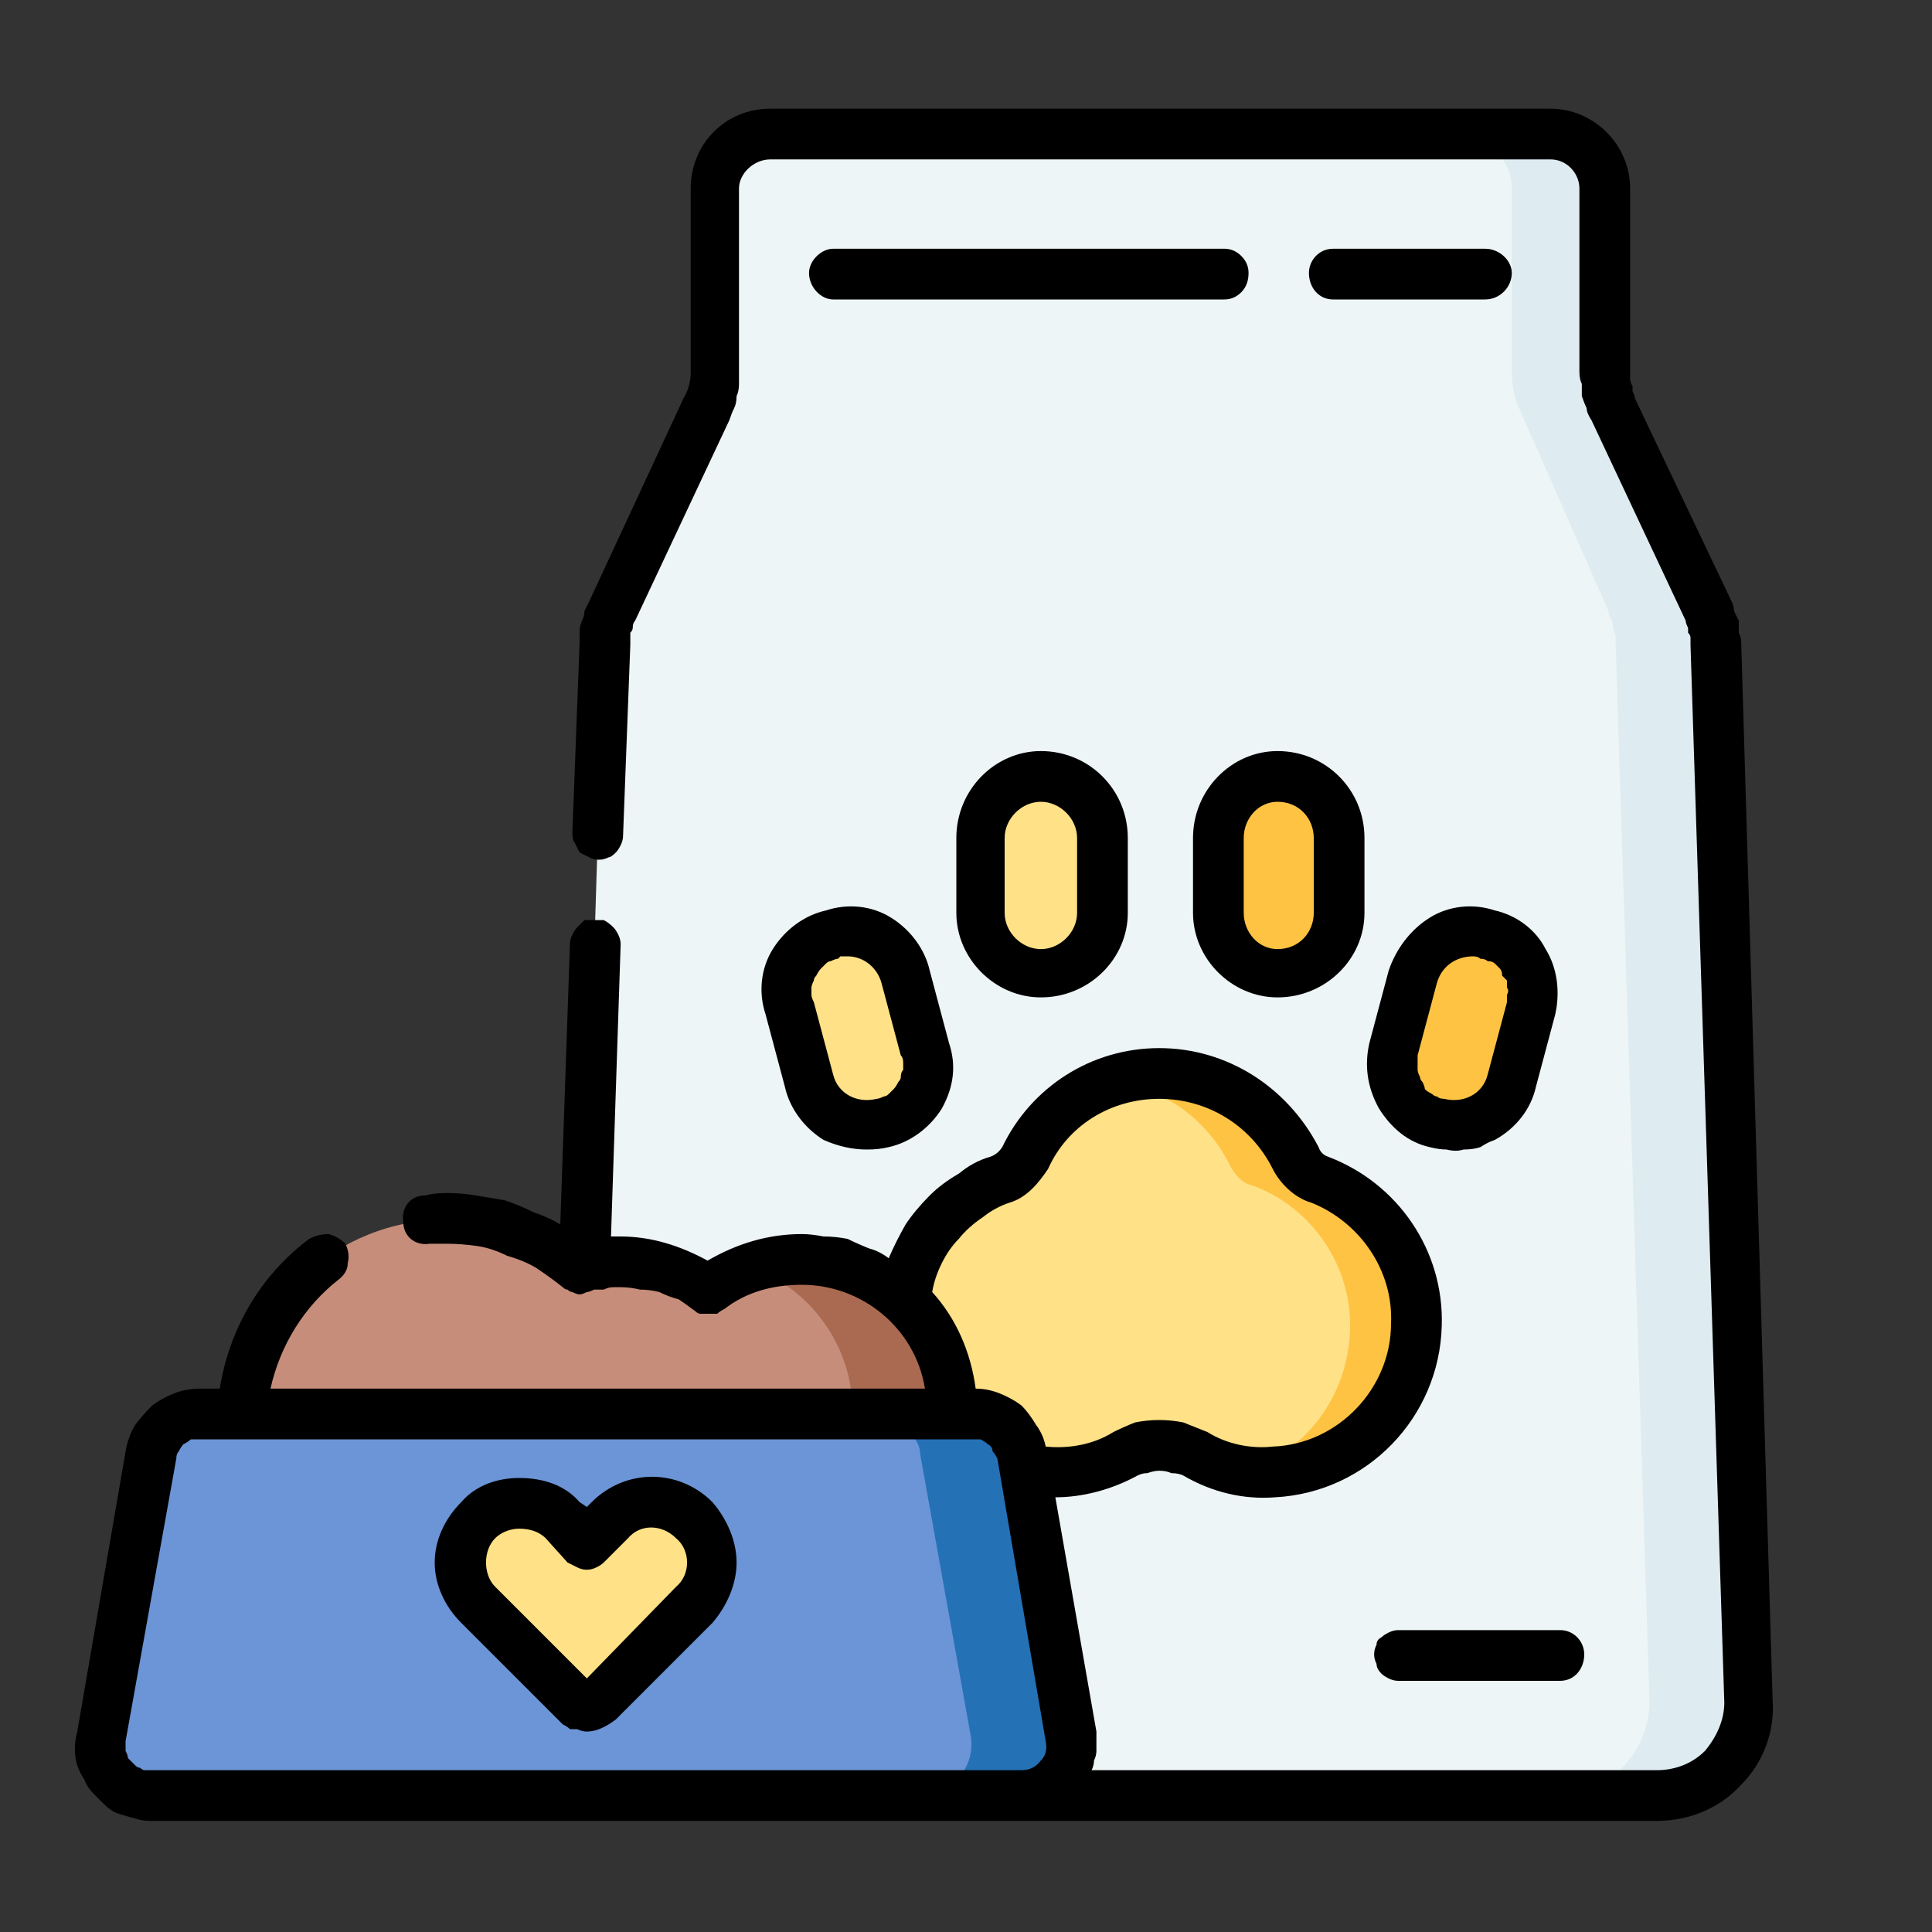
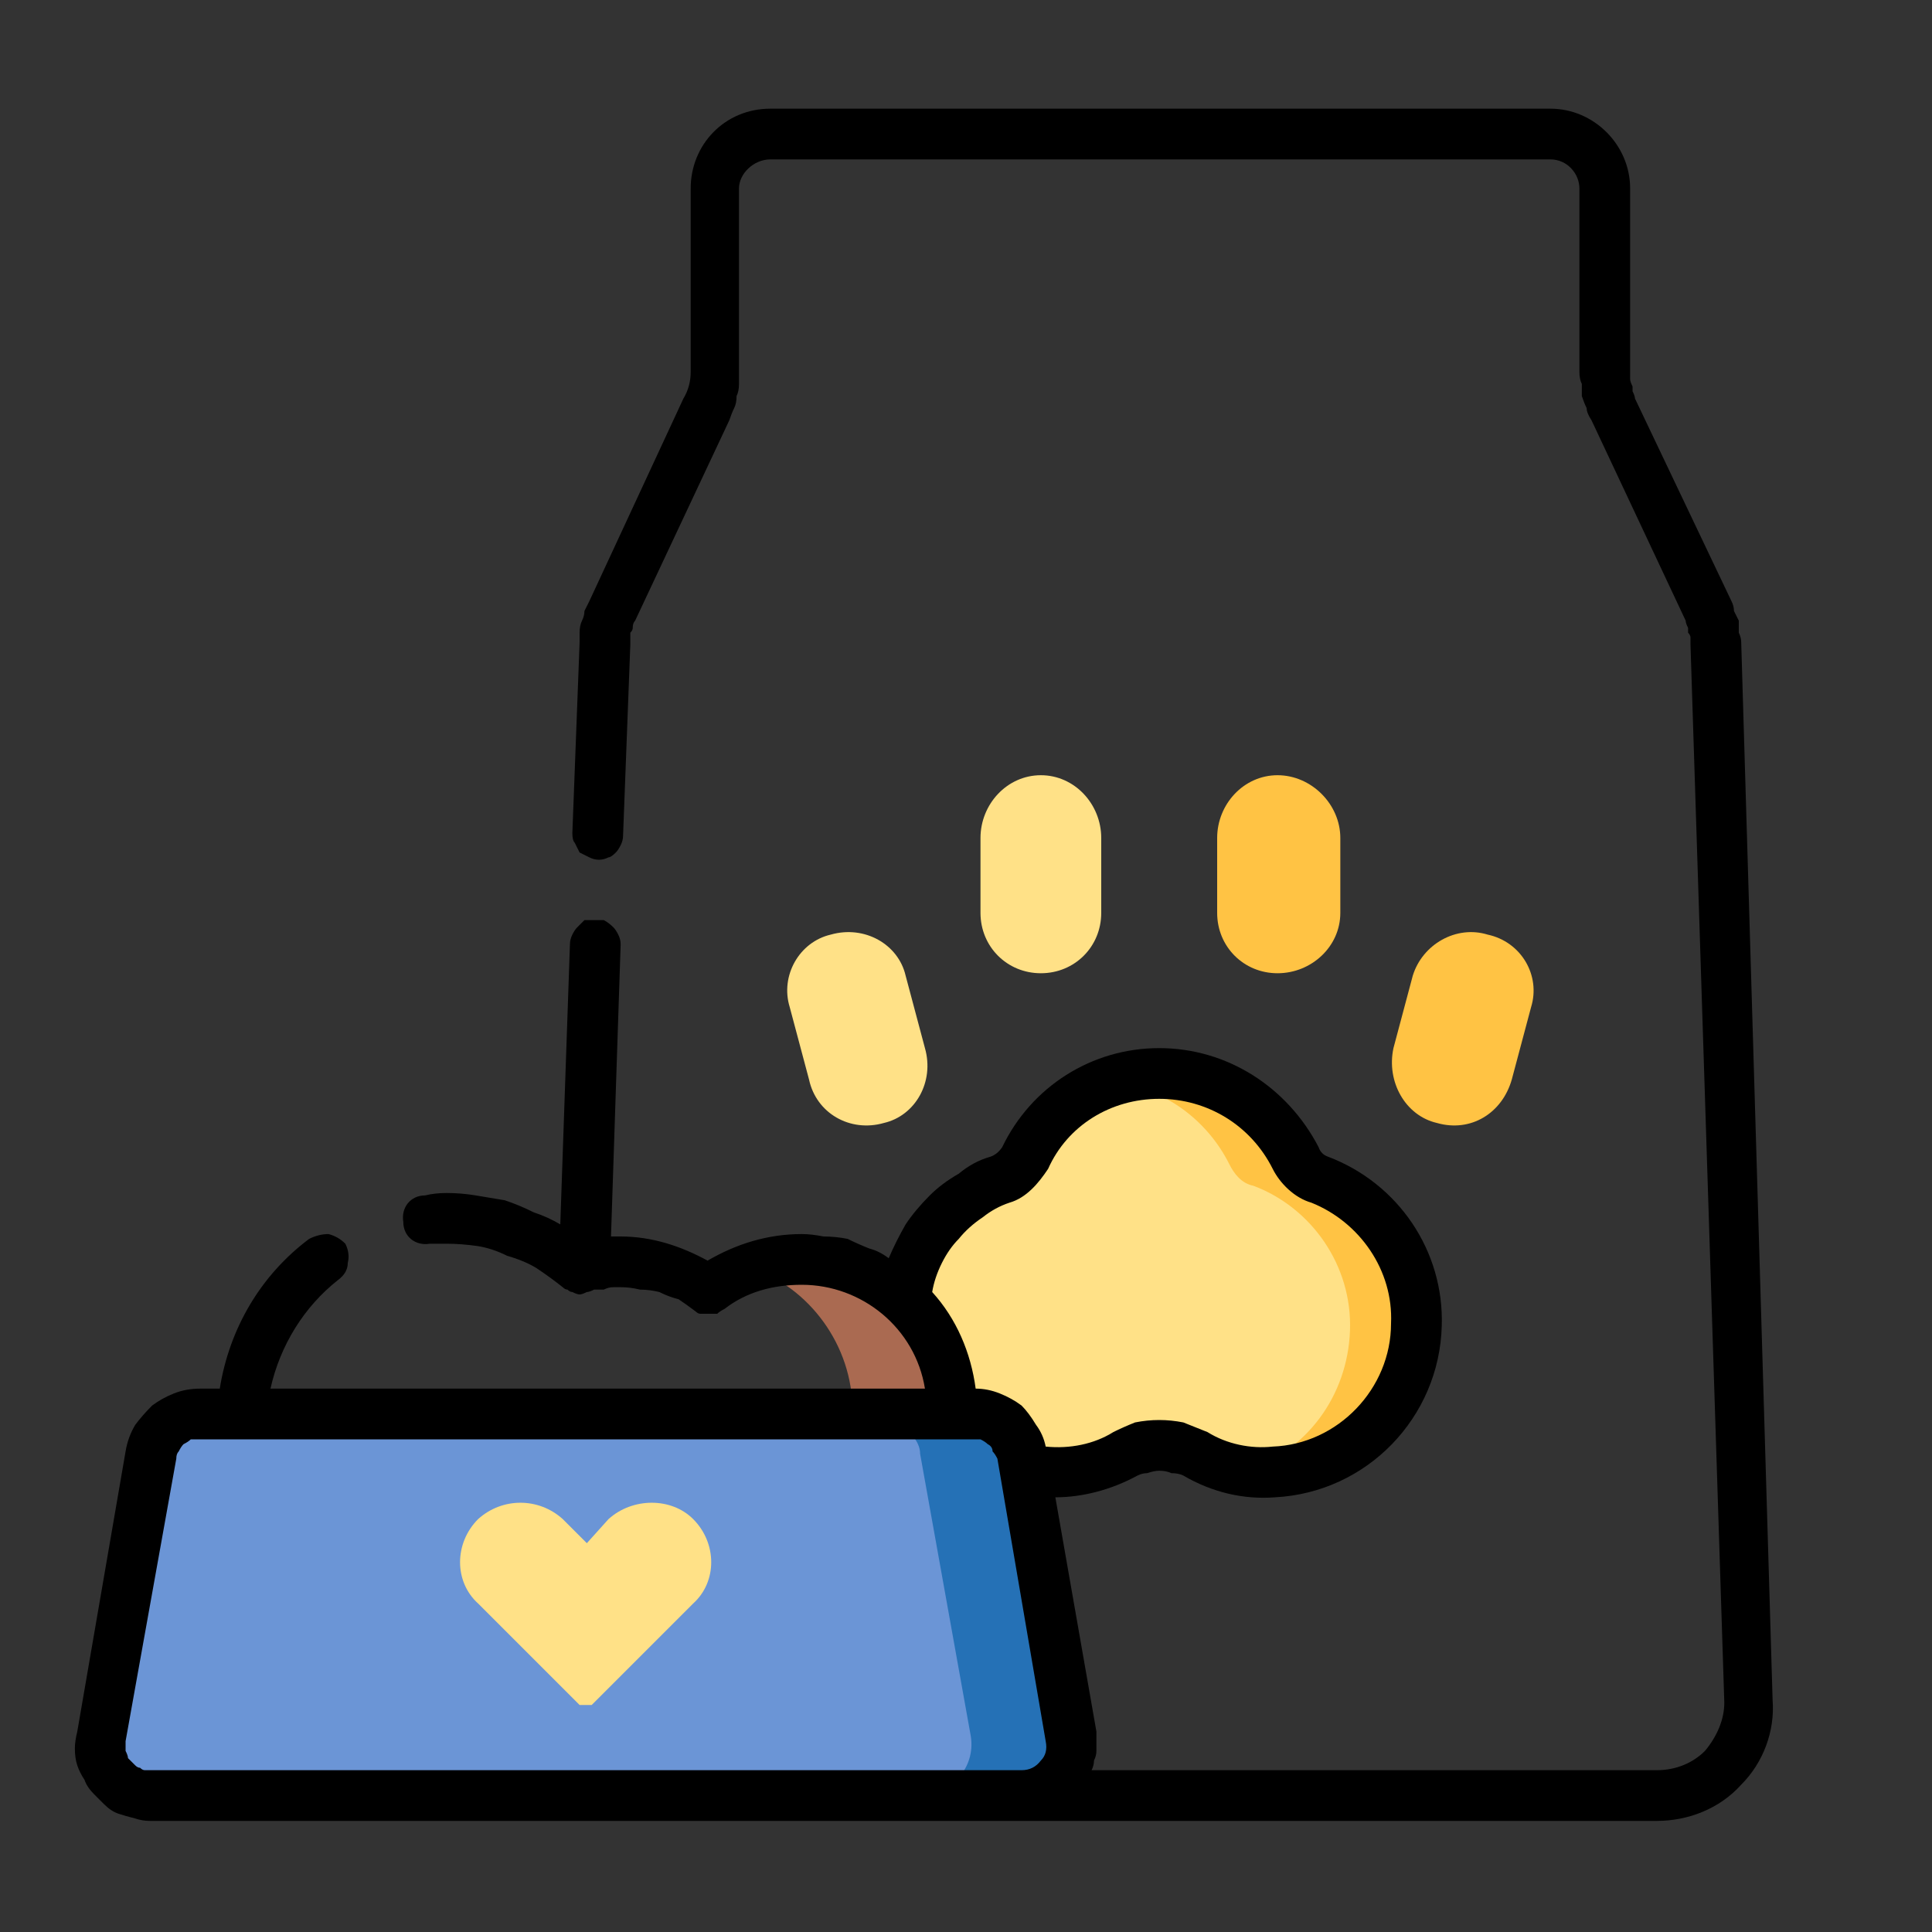
<svg xmlns="http://www.w3.org/2000/svg" version="1.2" viewBox="0 0 80 80" width="80" height="80">
  <rect x="0" y="0" width="80" height="80" fill="#333333" stroke="none" />
  <title>svgexport-6-svg</title>
  <style>
		.s0 { fill: #eef5f6 } 
		.s1 { fill: #deecf1 } 
		.s2 { fill: #ffe187 } 
		.s3 { fill: #ffc344 } 
		.s4 { fill: #c68d7a } 
		.s5 { fill: #6b95d6 } 
		.s6 { fill: #2571b6 } 
		.s7 { fill: #aa6a51 } 
		.s8 { fill: #000000 } 
	</style>
  <g id="Layer">
-     <path id="Layer" class="s0" d="m69.3 25.3l-3.9-8.4q-0.1-0.2-0.1-0.3-0.1-0.2-0.1-0.4-0.1-0.2-0.1-0.4 0-0.2 0-0.4v-7.6c0-1.2-1-2.2-2.3-2.2h-30.9c-1.3 0-2.3 1-2.3 2.2v7.6q0 0.8-0.3 1.5l-4 8.4q0 0.2-0.1 0.3 0 0.2-0.1 0.4 0 0.1-0.1 0.3 0 0.2 0 0.4l-0.8 25.7-0.6 16.7c0 2.1 1.7 3.9 3.8 3.9l14.9 1.3h24.9c2.2 0 3.9-1.7 3.8-3.9l-1.3-43.7q0-0.2-0.1-0.4 0-0.2 0-0.3-0.1-0.2-0.1-0.4-0.1-0.1-0.2-0.3z" />
-     <path id="Layer" class="s1" d="m72.4 70.4l-1.4-43.7q0-0.2 0-0.4 0-0.2-0.1-0.3 0-0.2-0.1-0.4 0-0.1-0.1-0.3l-3.9-8.4q-0.1-0.2-0.1-0.3-0.1-0.2-0.2-0.4 0-0.2 0-0.4 0-0.2 0-0.4v-7.6c0-1.2-1.1-2.2-2.3-2.2h-3.9c1.3 0 2.3 1 2.3 2.2v7.6q0 0.8 0.3 1.5l3.7 8.4q0 0.2 0.1 0.3 0.1 0.2 0.1 0.4 0 0.1 0.1 0.3 0 0.2 0 0.4l1.4 43.7c0 2.2-1.7 3.9-3.8 3.9h4.1c2.2 0 3.9-1.7 3.8-3.9z" />
    <path id="Layer" fill-rule="evenodd" class="s2" d="m58.4 54.9c-0.1 3.2-2.4 5.7-5.6 5.9-0.4 0-0.8 0.2-1.2 0.1q-0.2 0-0.5-0.1-0.3 0-0.6-0.1-0.2-0.1-0.5-0.2-0.3-0.1-0.5-0.3-0.4-0.2-0.7-0.2-0.4-0.1-0.8-0.1-0.3 0-0.7 0.1-0.4 0-0.7 0.2c-1 0.5-2.1 0.8-3.3 0.7-3.2-0.1-5.8-2.8-5.9-6-0.1-2.8 1.6-5.1 4-6.1 0.5-0.1 0.8-0.5 1-0.9 0.8-1.5 2.1-2.6 3.6-3.1 0.7-0.2 1.3-0.1 2-0.1 2.5 0 4.3 1.4 5.4 3.5 0.2 0.4 0.5 0.8 1 0.9 2.4 0.9 4.1 3 4 5.8zm-21.8-8.4c-1.4 0.4-2.8-0.4-3.1-1.8l-0.8-3c-0.4-1.3 0.4-2.7 1.7-3 1.4-0.4 2.8 0.4 3.1 1.7l0.8 3c0.4 1.4-0.4 2.8-1.7 3.1z" />
    <path id="Layer" class="s3" d="m59.5 46.5c1.4 0.4 2.7-0.4 3.1-1.8l0.8-3c0.4-1.3-0.4-2.7-1.8-3-1.3-0.4-2.7 0.4-3.1 1.7l-0.8 3c-0.3 1.4 0.5 2.8 1.8 3.1z" />
    <path id="Layer" class="s2" d="m43.1 40.3c-1.4 0-2.5-1.1-2.5-2.5v-3.1c0-1.4 1.1-2.6 2.5-2.6 1.4 0 2.5 1.2 2.5 2.6v3.1c0 1.4-1.1 2.5-2.5 2.5z" />
    <path id="Layer" fill-rule="evenodd" class="s3" d="m55.5 37.8v-3.1c0-1.4-1.2-2.6-2.6-2.6-1.4 0-2.5 1.2-2.5 2.6v3.1c0 1.4 1.1 2.5 2.5 2.5 1.4 0 2.6-1.1 2.6-2.5zm-0.9 11c-0.4-0.1-0.8-0.5-1-0.9-1-2-3.1-3.5-5.6-3.5q-1 0-2 0.4c2.2 0.2 4 1.6 4.9 3.4 0.2 0.4 0.5 0.8 1 0.9 2.4 0.9 4.1 3.3 4 6-0.1 2.7-1.8 5-4.3 5.8q0.2 0 0.3 0 0.2 0 0.3 0 0.1 0.1 0.3 0.1 0.1 0 0.3-0.1c3.2-0.1 5.8-2.8 5.9-6 0-2.8-1.6-5.1-4.1-6.1z" />
-     <path id="Layer" class="s4" d="m33.2 52.4c-0.8 0-1.4-0.2-2.1 0.1q-0.2 0-0.5 0.1-0.2 0.1-0.4 0.3-0.2 0.1-0.4 0.2-0.3 0.2-0.5 0.3-0.3-0.3-0.8-0.5-0.4-0.2-0.9-0.3-0.4-0.2-0.9-0.3-0.5 0-1 0-0.9 0-1.7 0.2c-1.5-1.3-3.4-2-5.5-2-4.6 0-8.3 3.5-8.4 8l17.1 1.3 10.9-1.4c0-3.5-1.5-6-4.9-6z" />
    <path id="Layer" class="s5" d="m38.9 58.5h-30.6q-0.4 0-0.7 0.1-0.4 0.2-0.7 0.4-0.2 0.2-0.4 0.6-0.2 0.3-0.3 0.6l-2 11.7c-0.2 1.3 0.7 2.4 2 2.4h34.7c1.3 0 2.3-1.1 2-2.4l-2-11.7q-0.1-0.3-0.2-0.6-0.2-0.4-0.5-0.6-0.3-0.2-0.6-0.4-0.4-0.1-0.7-0.1z" />
    <path id="Layer" class="s2" d="m19.8 62.9c-1 1-1 2.6 0 3.5l4 4q0.1 0.1 0.2 0.2 0.1 0 0.3 0 0.1 0 0.2 0 0.1-0.1 0.2-0.2l4-4c1-0.9 1-2.5 0-3.5-0.9-0.9-2.5-0.9-3.5 0l-0.9 1-1-1c-1-0.9-2.5-0.9-3.5 0z" />
    <path id="Layer" class="s6" d="m44.3 71.9l-2-11.7q-0.1-0.3-0.3-0.6-0.1-0.4-0.4-0.6-0.3-0.2-0.6-0.4-0.4-0.1-0.8-0.1h-4.1q0.4 0 0.7 0.1 0.3 0.2 0.6 0.4 0.3 0.2 0.5 0.6 0.2 0.3 0.2 0.6l2.1 11.7c0.2 1.3-0.8 2.4-2.1 2.4h4.2c1.3 0 2.3-1.1 2-2.4z" />
    <path id="Layer" class="s7" d="m33.2 52.1q-1.1 0-2.1 0.4c2.4 0.8 4.2 3.2 4.2 5.9q0 0.1 0 0.1h4.1q0 0 0-0.1c0-3.5-2.8-6.3-6.2-6.3z" />
-     <path id="Layer" fill-rule="evenodd" class="s8" d="m34.2 37.7c0.9-0.3 1.9-0.2 2.7 0.3 0.8 0.5 1.4 1.3 1.6 2.2l0.8 3c0.3 0.9 0.2 1.8-0.3 2.7-0.5 0.8-1.3 1.4-2.2 1.6q-0.4 0.1-0.9 0.1-0.9 0-1.8-0.4c-0.8-0.5-1.4-1.3-1.6-2.2l-0.8-3c-0.3-0.9-0.2-1.9 0.3-2.7 0.5-0.8 1.3-1.4 2.2-1.6zm-0.5 2.9q-0.1 0.2-0.1 0.3 0 0.1 0 0.3 0 0.1 0.1 0.3l0.8 3c0.2 0.8 1 1.2 1.8 1q0.1 0 0.3-0.1 0.1 0 0.2-0.1 0.1-0.1 0.2-0.2 0.1-0.1 0.2-0.3 0.1-0.1 0.1-0.2 0-0.2 0.1-0.3 0-0.2 0-0.3 0-0.2-0.1-0.3l-0.8-3c-0.2-0.7-0.8-1.1-1.4-1.1q-0.1 0-0.1 0-0.1 0-0.1 0 0 0-0.1 0 0 0-0.1 0.1-0.1 0-0.3 0.1-0.1 0-0.2 0.1-0.1 0.1-0.2 0.2-0.1 0.1-0.2 0.3-0.1 0.1-0.1 0.2zm30.3-1.3c0.5 0.8 0.6 1.8 0.4 2.7l-0.8 3c-0.2 0.9-0.8 1.7-1.7 2.2q-0.3 0.1-0.6 0.3-0.3 0.1-0.7 0.1-0.3 0.1-0.7 0-0.3 0-0.7-0.1c-0.9-0.2-1.6-0.8-2.1-1.6-0.5-0.9-0.6-1.8-0.4-2.7l0.8-3c0.3-0.9 0.9-1.7 1.7-2.2 0.8-0.5 1.8-0.6 2.7-0.3 0.9 0.2 1.7 0.8 2.1 1.6zm-1.6 1.9q0.1-0.2 0-0.3 0-0.1 0-0.3-0.1-0.1-0.2-0.2 0-0.2-0.1-0.3-0.1-0.1-0.2-0.2-0.1-0.1-0.3-0.1-0.1-0.1-0.3-0.1-0.1-0.1-0.3-0.1c-0.7 0-1.3 0.4-1.5 1.1l-0.8 3q0 0.1 0 0.3 0 0.1 0 0.3 0 0.1 0.1 0.3 0 0.1 0.1 0.2 0.1 0.2 0.1 0.3 0.1 0.1 0.3 0.2 0.1 0.1 0.2 0.1 0.1 0.1 0.3 0.1c0.8 0.2 1.6-0.2 1.8-1l0.8-3q0-0.2 0-0.3zm-19.3-10.1c2 0 3.6 1.6 3.6 3.6v3.1c0 1.9-1.6 3.5-3.6 3.5-1.9 0-3.5-1.6-3.5-3.5v-3.1c0-2 1.6-3.6 3.5-3.6zm0 2.1c-0.8 0-1.5 0.7-1.5 1.5v3.1c0 0.8 0.7 1.5 1.5 1.5 0.8 0 1.5-0.7 1.5-1.5v-3.1c0-0.8-0.7-1.5-1.5-1.5zm9.8-2.1c2 0 3.6 1.6 3.6 3.6v3.1c0 1.9-1.6 3.5-3.6 3.5-1.9 0-3.5-1.6-3.5-3.5v-3.1c0-2 1.6-3.6 3.5-3.6zm0 2.1c-0.8 0-1.4 0.7-1.4 1.5v3.1c0 0.8 0.6 1.5 1.4 1.5 0.9 0 1.5-0.7 1.5-1.5v-3.1c0-0.8-0.6-1.5-1.5-1.5zm-23.4 29c0.6 0.7 1 1.6 1 2.5 0 0.9-0.4 1.8-1 2.5l-4 4c-0.4 0.3-0.8 0.5-1.2 0.5q-0.2 0-0.4-0.1-0.1 0-0.3 0-0.1-0.1-0.3-0.2-0.1-0.1-0.2-0.2l-4-4c-0.7-0.7-1.1-1.6-1.1-2.5 0-0.9 0.4-1.8 1.1-2.5 0.6-0.7 1.5-1 2.4-1 1 0 1.9 0.3 2.5 1l0.3 0.2 0.2-0.2c1.4-1.4 3.6-1.4 5 0zm-1.5 1.5c-0.6-0.6-1.5-0.6-2 0l-1 1q-0.1 0.1-0.3 0.2-0.2 0.1-0.4 0.1-0.2 0-0.4-0.1-0.2-0.1-0.4-0.2l-0.9-1c-0.3-0.3-0.7-0.4-1.1-0.4-0.3 0-0.7 0.1-1 0.4-0.5 0.5-0.5 1.5 0 2l3.8 3.8 3.7-3.8c0.6-0.5 0.6-1.5 0-2zm29 4.4q0-0.2 0.2-0.3 0.1-0.1 0.3-0.2 0.2-0.1 0.4-0.1h6.7c0.6 0 1 0.5 1 1 0 0.6-0.4 1.1-1 1.1h-6.7q-0.2 0-0.4-0.1-0.2-0.1-0.3-0.2-0.2-0.2-0.2-0.4-0.1-0.2-0.1-0.4 0-0.2 0.1-0.4z" />
    <path id="Layer" fill-rule="evenodd" class="s8" d="m6.2 75.4q-0.3 0-0.6-0.1-0.4-0.1-0.7-0.2-0.3-0.1-0.6-0.4-0.2-0.2-0.4-0.4-0.3-0.3-0.4-0.6-0.2-0.3-0.3-0.6-0.1-0.3-0.1-0.7 0-0.3 0.1-0.7l2-11.6q0.1-0.6 0.4-1.1 0.3-0.4 0.7-0.8 0.4-0.3 0.9-0.5 0.5-0.2 1.1-0.2h0.8c0.4-2.5 1.7-4.7 3.7-6.2q0.4-0.2 0.8-0.2 0.4 0.1 0.7 0.4 0.2 0.4 0.1 0.8 0 0.4-0.4 0.7c-1.4 1.1-2.4 2.7-2.8 4.5h27.1c-0.4-2.5-2.6-4.3-5.1-4.3-1.2 0-2.3 0.3-3.2 1q-0.2 0.1-0.3 0.2-0.2 0-0.3 0-0.2 0-0.4 0-0.1 0-0.2-0.1-0.4-0.3-0.7-0.5-0.4-0.1-0.8-0.3-0.4-0.1-0.8-0.1-0.4-0.1-0.8-0.1-0.2 0-0.3 0-0.2 0-0.4 0.1-0.2 0-0.4 0-0.2 0.1-0.3 0.1-0.2 0.1-0.3 0.1-0.1 0-0.3-0.1-0.1 0-0.2-0.1-0.1 0-0.2-0.1-0.5-0.4-1.1-0.8-0.5-0.3-1.2-0.5-0.6-0.3-1.2-0.4-0.7-0.1-1.3-0.1-0.1 0-0.2 0-0.1 0-0.2 0-0.1 0-0.1 0-0.1 0-0.2 0c-0.6 0.1-1.1-0.3-1.1-0.9-0.1-0.6 0.3-1.1 0.9-1.1q0.4-0.1 0.9-0.1 0.6 0 1.2 0.1 0.6 0.1 1.2 0.2 0.6 0.2 1.2 0.5 0.6 0.2 1.1 0.5l0.4-11.6q0-0.2 0.1-0.4 0.1-0.2 0.2-0.3 0.2-0.2 0.3-0.3 0.2 0 0.4 0 0.2 0 0.4 0 0.2 0.1 0.4 0.3 0.1 0.1 0.2 0.3 0.1 0.2 0.1 0.4l-0.4 12.1q0.2 0 0.4 0c1.3 0 2.5 0.4 3.6 1 1.2-0.7 2.5-1.1 3.9-1.1q0.4 0 0.9 0.1 0.5 0 1 0.1 0.4 0.2 0.9 0.4 0.4 0.1 0.8 0.4 0.3-0.7 0.7-1.4 0.4-0.6 1-1.2 0.5-0.5 1.2-0.9 0.6-0.5 1.3-0.7 0.3-0.1 0.5-0.4c1.2-2.5 3.7-4.1 6.5-4.1 2.8 0 5.3 1.6 6.6 4.1q0.1 0.3 0.4 0.4c2.9 1.1 4.8 3.9 4.7 7-0.1 3.8-3.1 6.9-6.9 7.1-1.3 0.1-2.6-0.2-3.8-0.9q-0.2-0.1-0.5-0.1-0.2-0.1-0.5-0.1-0.2 0-0.5 0.1-0.2 0-0.4 0.1c-1.1 0.6-2.3 0.9-3.4 0.9l1.7 9.7q0 0.2 0 0.4 0 0.2 0 0.4 0 0.2-0.1 0.4 0 0.2-0.1 0.4h23.4c0.8 0 1.5-0.3 2-0.8 0.5-0.6 0.8-1.3 0.8-2l-1.4-43.8q0-0.1 0-0.3 0-0.1-0.1-0.2 0-0.1 0-0.2-0.1-0.2-0.1-0.3l-3.9-8.3q-0.2-0.3-0.2-0.5-0.1-0.2-0.2-0.5 0-0.2 0-0.5-0.1-0.2-0.1-0.5v-7.6c0-0.6-0.5-1.2-1.2-1.2h-32.3c-0.7 0-1.3 0.6-1.3 1.2v7.6q0 0.3 0 0.5 0 0.3-0.1 0.5 0 0.3-0.1 0.5-0.1 0.2-0.2 0.5l-3.9 8.3q-0.1 0.1-0.1 0.3 0 0.1-0.1 0.2 0 0.1 0 0.2 0 0.2 0 0.3l-0.3 7.9q0 0.2-0.1 0.4-0.1 0.2-0.2 0.3-0.2 0.2-0.3 0.2-0.2 0.1-0.4 0.1-0.2 0-0.4-0.1-0.2-0.1-0.4-0.2-0.1-0.2-0.2-0.4-0.1-0.1-0.1-0.4l0.3-7.9q0-0.2 0-0.4 0-0.3 0.1-0.5 0.1-0.2 0.1-0.4 0.1-0.2 0.2-0.4l3.9-8.4q0.3-0.5 0.3-1.1v-7.6c0-1.8 1.4-3.3 3.3-3.3h32.3c1.8 0 3.3 1.5 3.3 3.3v7.6q0 0.2 0 0.3 0 0.1 0.1 0.3 0 0.1 0 0.2 0.1 0.2 0.1 0.3l4 8.4q0.1 0.2 0.1 0.4 0.1 0.2 0.2 0.4 0 0.2 0 0.5 0.1 0.2 0.1 0.4l1.3 43.8c0.1 1.3-0.4 2.6-1.3 3.5-0.9 1-2.2 1.5-3.5 1.5 0 0-62.4 0-62.4 0zm34.5-25q-0.6 0.4-1 0.9-0.4 0.4-0.7 1-0.3 0.6-0.4 1.2c1 1.1 1.6 2.5 1.8 4q0.5 0 1 0.2 0.5 0.2 0.9 0.5 0.3 0.3 0.6 0.8 0.3 0.4 0.4 0.9 0 0 0 0c1 0.1 2-0.1 2.8-0.6q0.4-0.2 0.9-0.4 0.5-0.1 1-0.1 0.5 0 1 0.1 0.5 0.2 1 0.4c0.8 0.5 1.8 0.7 2.7 0.6 2.7-0.1 4.9-2.4 4.9-5.1 0.1-2.2-1.3-4.2-3.3-5-0.7-0.2-1.3-0.8-1.6-1.4-0.9-1.8-2.7-2.9-4.7-2.9-2 0-3.8 1.1-4.6 2.9-0.4 0.6-0.9 1.2-1.6 1.4q-0.6 0.2-1.1 0.6zm-35.1 22.7q0.1 0.1 0.2 0.1 0.1 0.1 0.2 0.1 0.1 0 0.2 0h36.1q0.5 0 0.8-0.4 0.3-0.3 0.2-0.8l-2-11.7q-0.1-0.2-0.2-0.3 0-0.2-0.2-0.3-0.1-0.1-0.3-0.2-0.2 0-0.4 0h-31.9q-0.2 0-0.4 0-0.1 0.1-0.3 0.2-0.1 0.1-0.2 0.3-0.1 0.1-0.1 0.3l-2.1 11.7q0 0.1 0 0.2 0 0.1 0 0.2 0.1 0.2 0.1 0.3 0.1 0.1 0.1 0.1 0.1 0.1 0.2 0.2z" />
-     <path id="Layer" class="s8" d="m61.5 10.3h-6.3c-0.6 0-1 0.5-1 1 0 0.6 0.4 1.1 1 1.1h6.3c0.6 0 1.1-0.5 1.1-1.1 0-0.5-0.5-1-1.1-1zm-10.8 0h-16.2c-0.5 0-1 0.5-1 1 0 0.6 0.5 1.1 1 1.1h16.2q0.4 0 0.7-0.3 0.3-0.3 0.3-0.8 0-0.4-0.3-0.7-0.3-0.3-0.7-0.3z" />
  </g>
</svg>